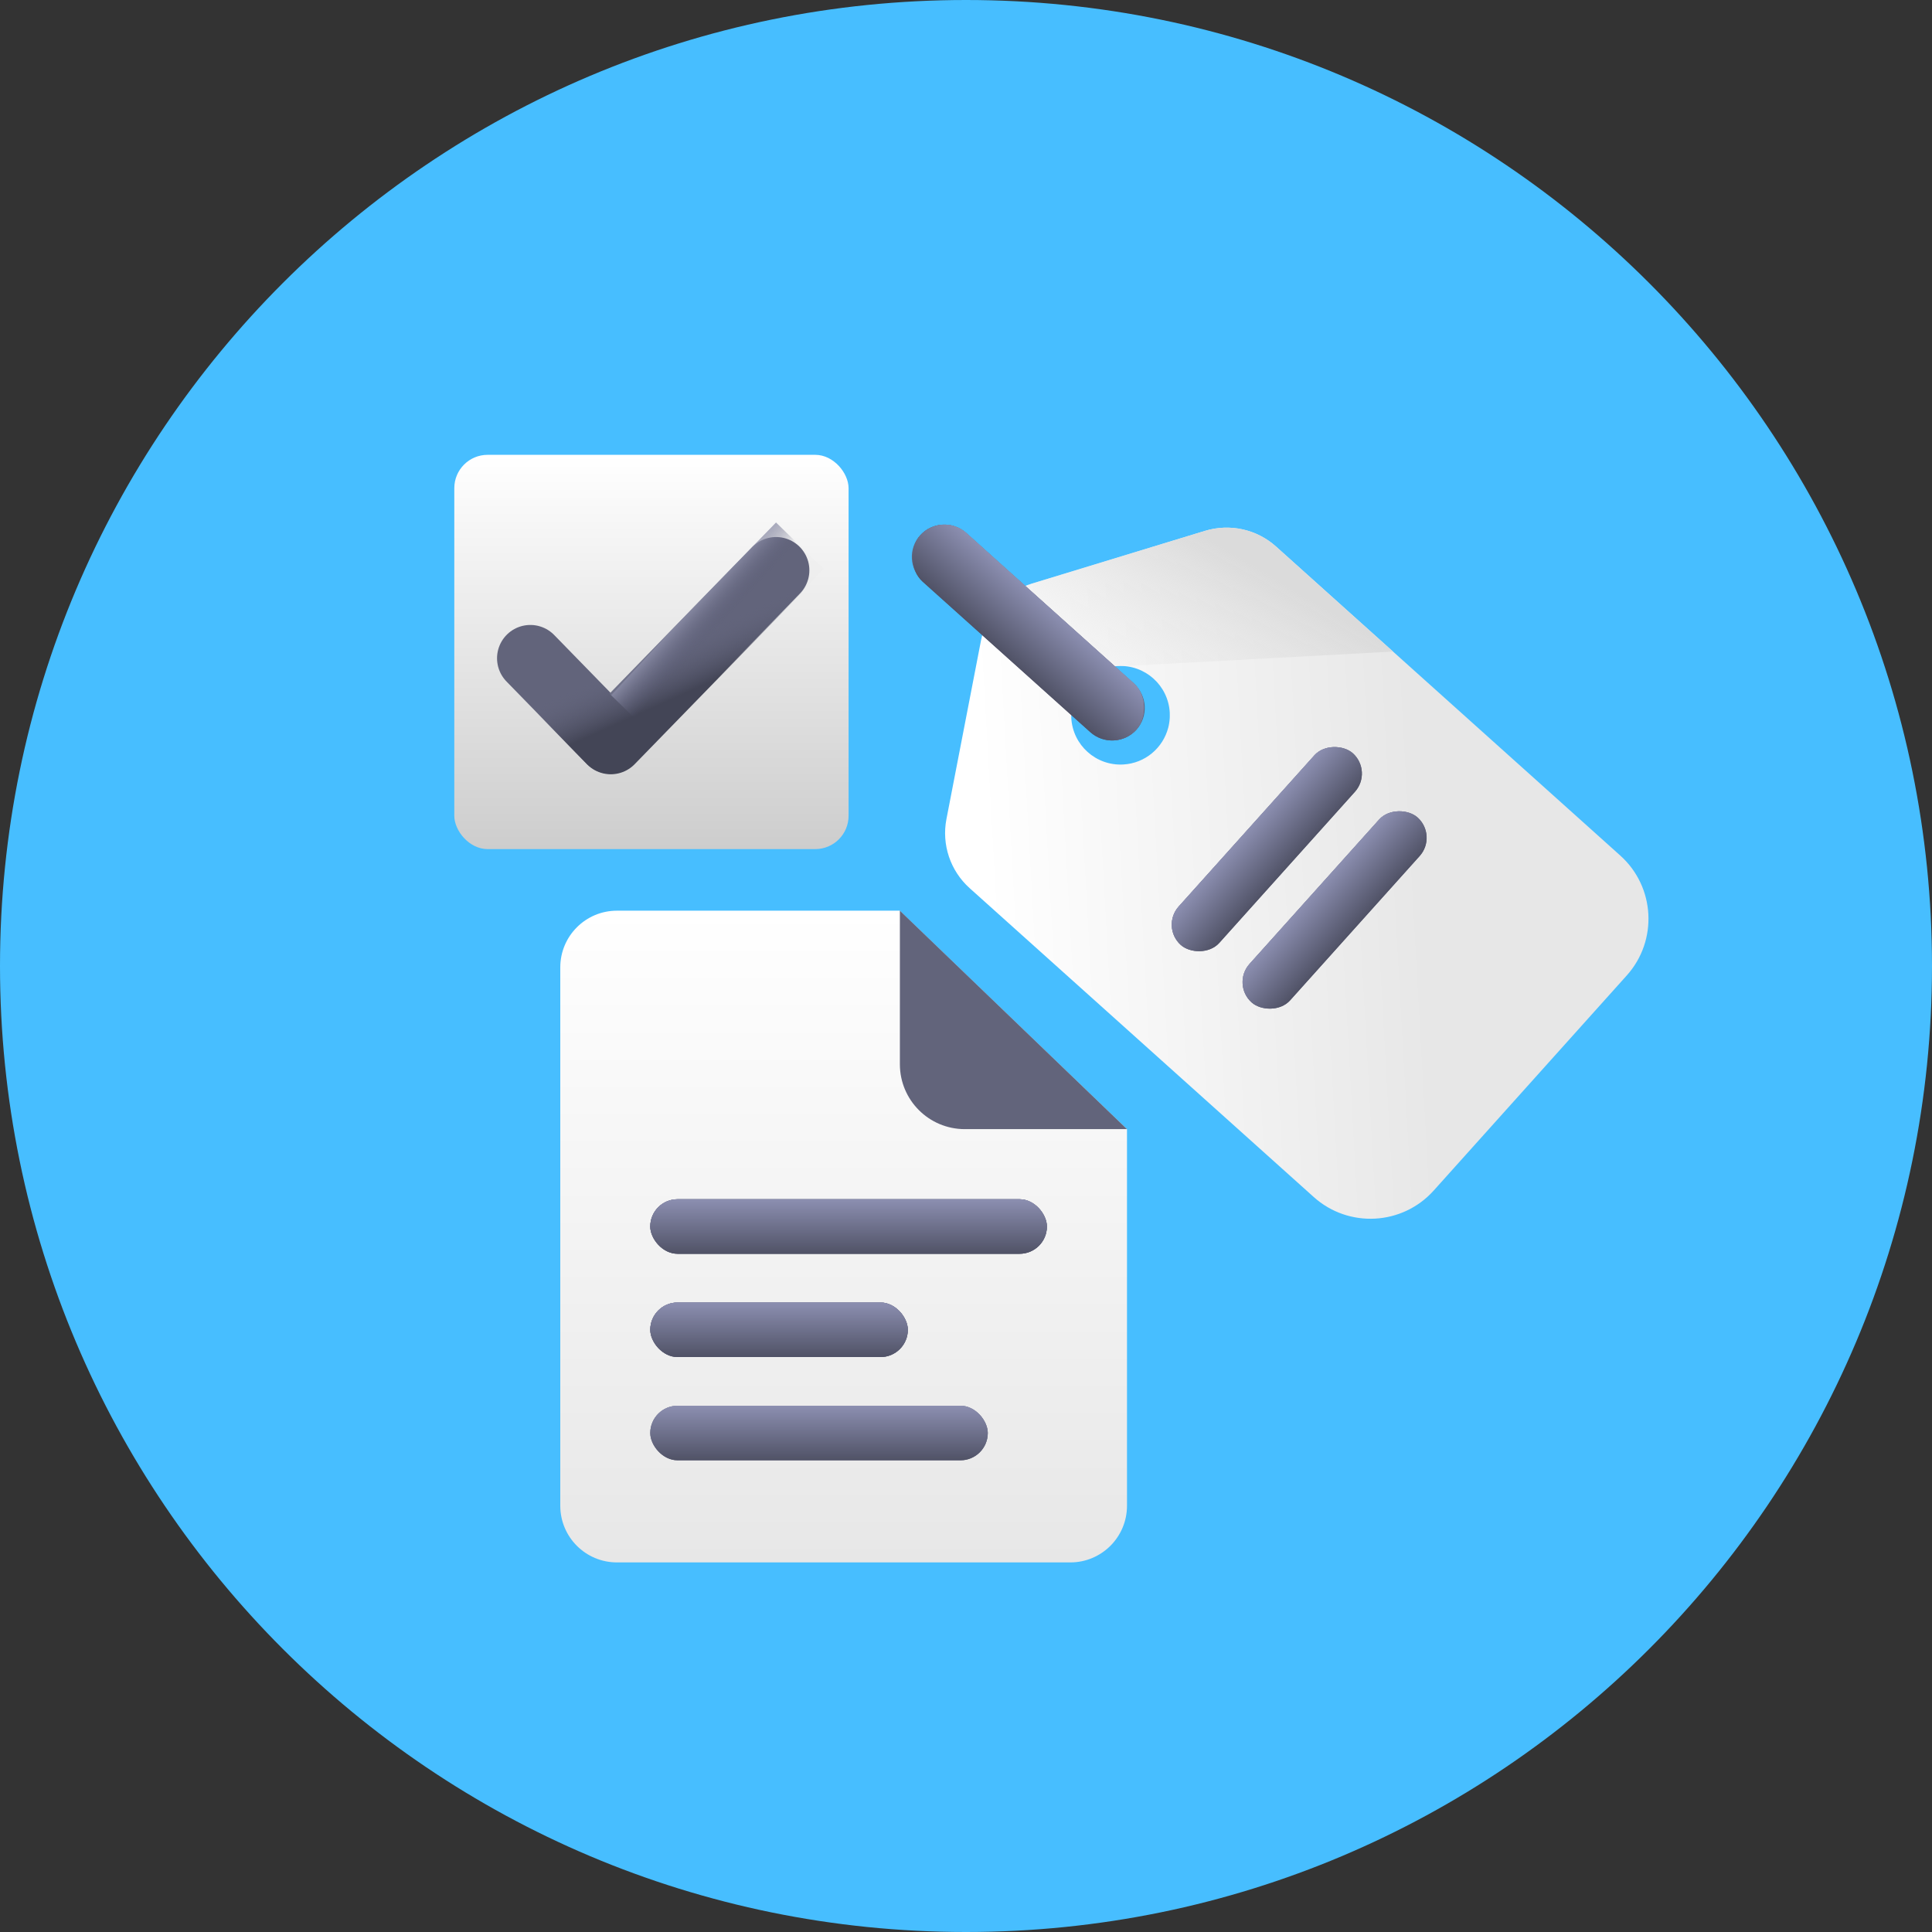
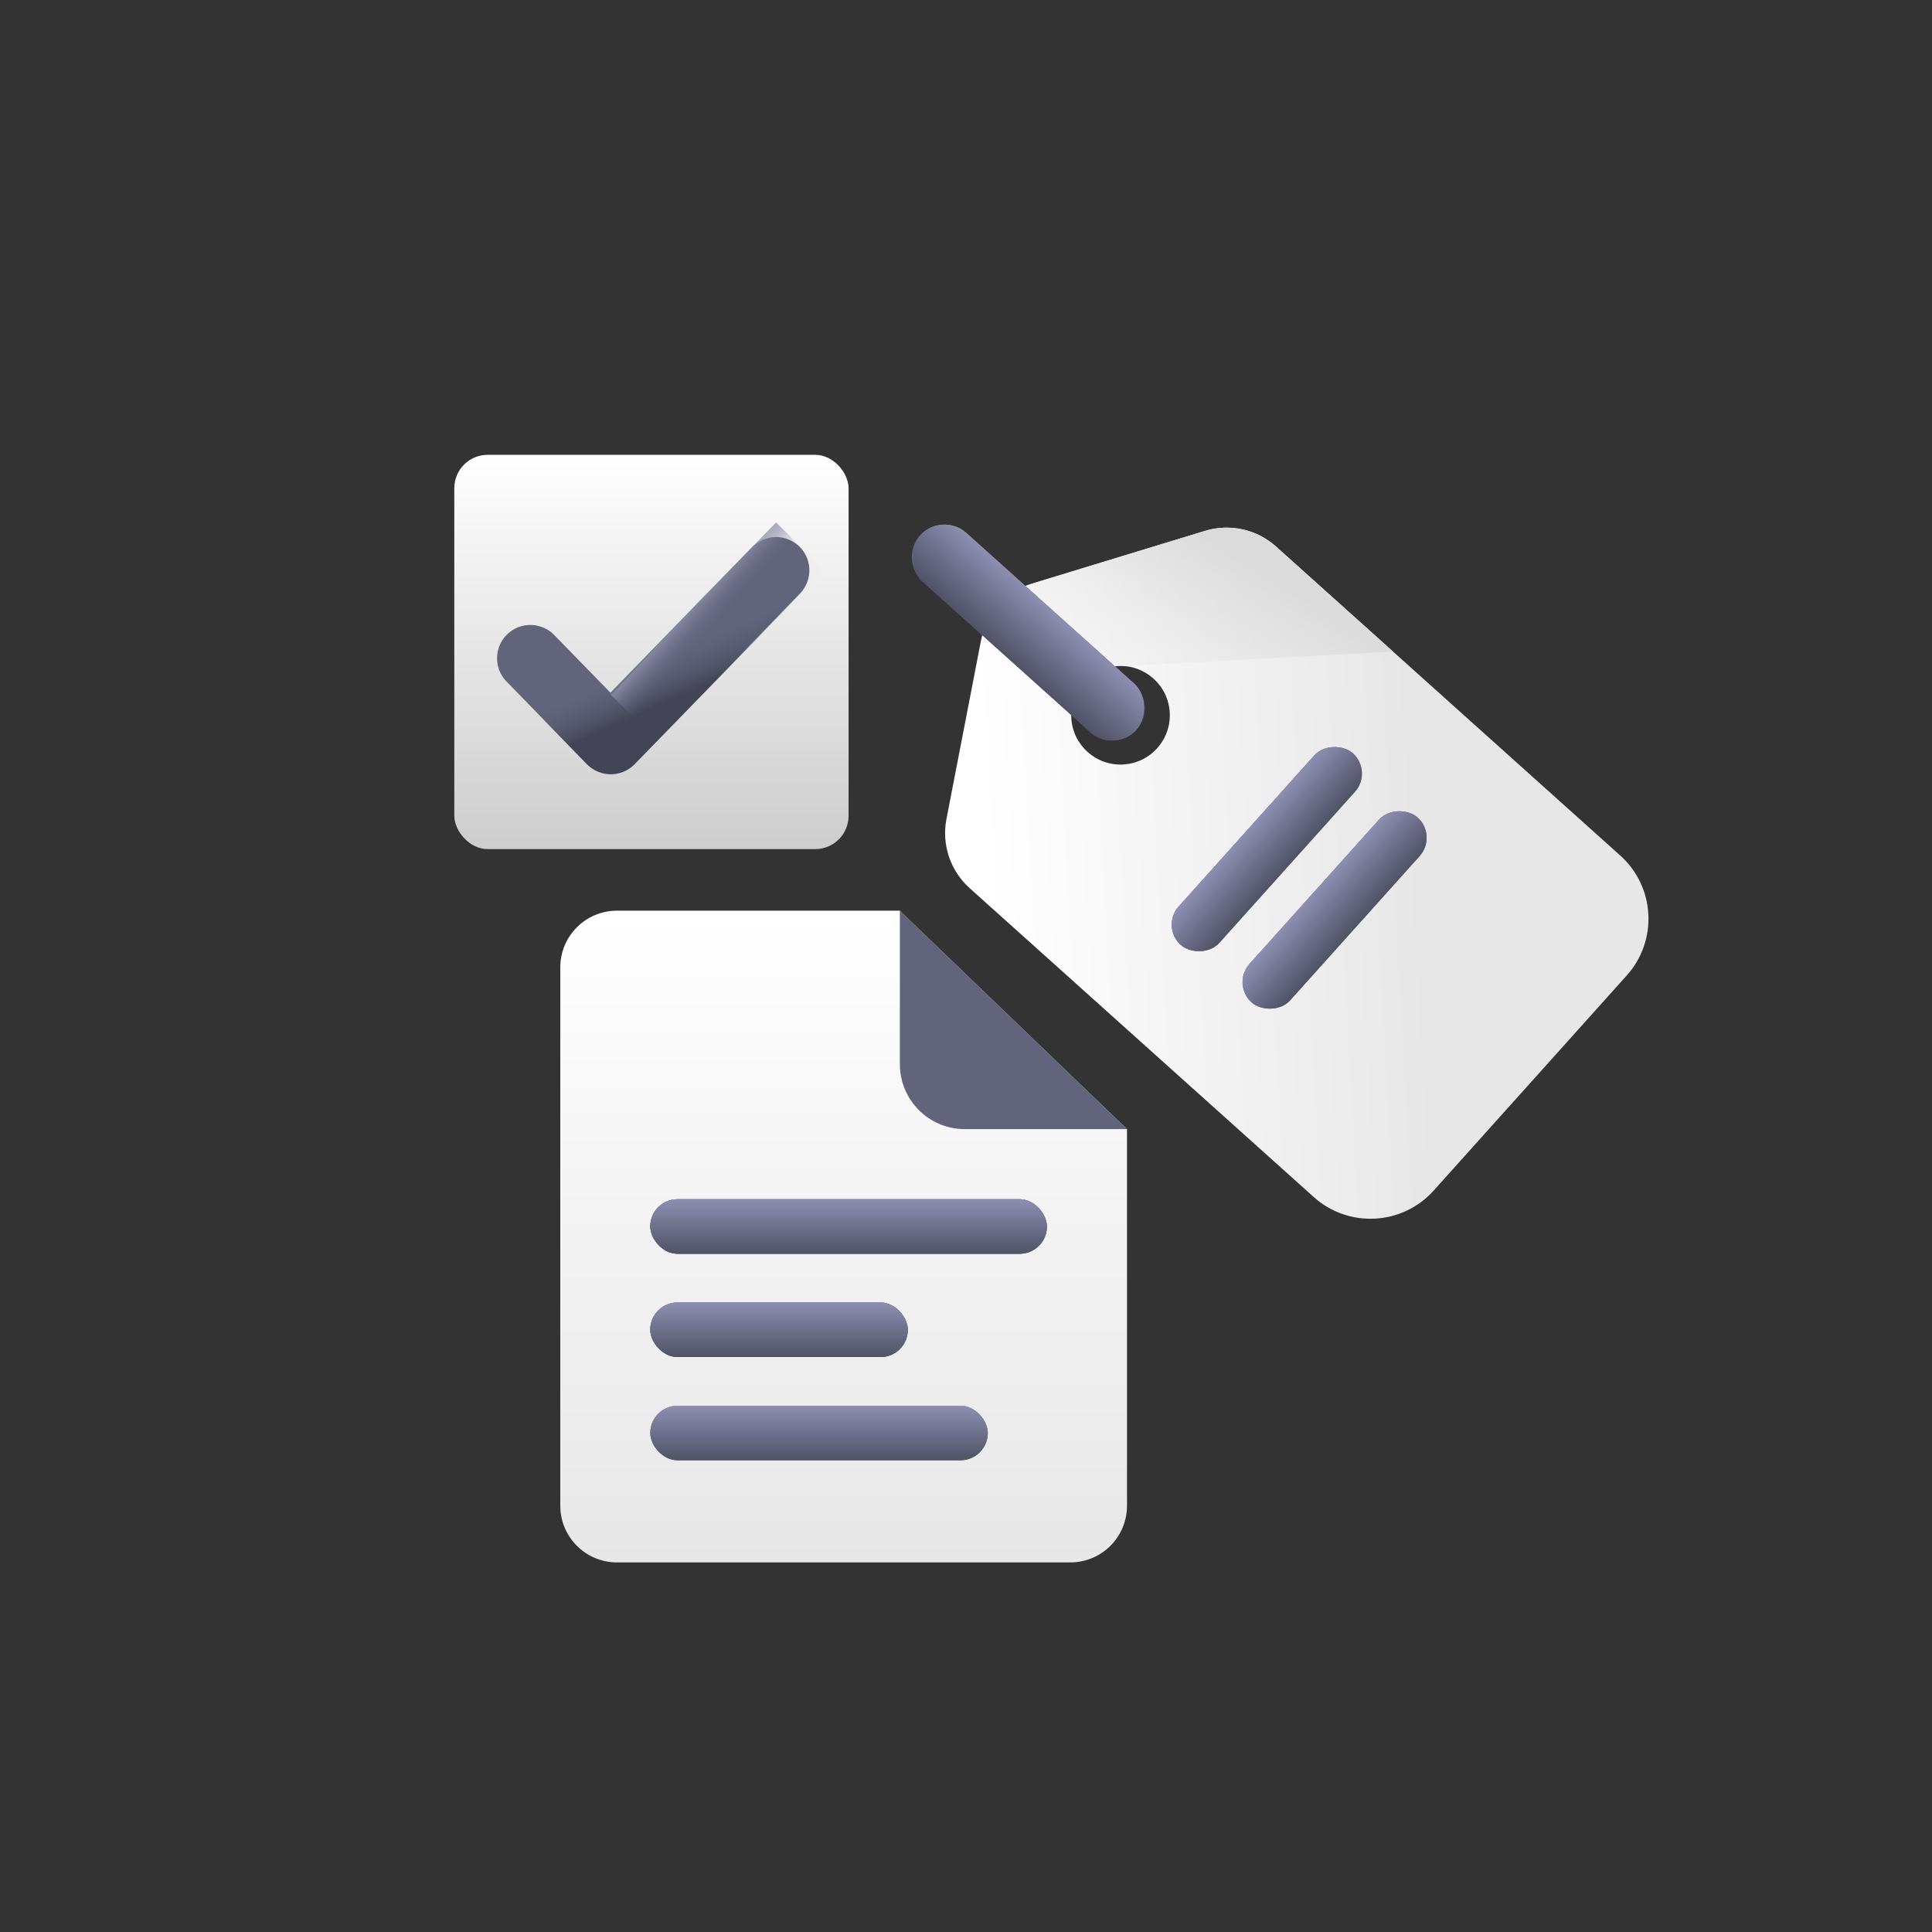
<svg xmlns="http://www.w3.org/2000/svg" width="117" height="117" viewBox="0 0 117 117" fill="none">
  <rect x="0" y="0" width="117" height="117" fill="#333333" stroke="none" />
-   <path d="M58.5 117C90.809 117 117 90.809 117 58.5C117 26.191 90.809 0 58.5 0C26.191 0 0 26.191 0 58.5C0 90.809 26.191 117 58.5 117Z" fill="#47BEFF" />
  <rect x="27.512" y="27.544" width="23.877" height="23.877" rx="2.017" fill="url(#paint0_linear)" />
  <path d="M32.117 39.863L36.97 44.84L46.998 34.538" stroke="#62647B" stroke-width="4.033" stroke-linecap="round" stroke-linejoin="round" />
  <path d="M32.136 39.896L36.989 44.872L47.017 34.57" stroke="url(#paint1_linear)" stroke-width="4.033" stroke-linecap="round" stroke-linejoin="round" />
  <path d="M38.352 43.41L48.44 33.048" stroke="url(#paint2_linear)" stroke-width="4.033" />
  <path d="M37.362 55.15H54.486L68.25 68.383V68.608V91.186C68.25 93.082 66.713 94.618 64.818 94.618H62.244H42.51H39.936H37.362C35.466 94.618 33.93 93.083 33.93 91.186V87.754V76.6L33.93 70.594L33.93 58.582C33.93 56.687 35.467 55.15 37.362 55.15Z" fill="url(#paint3_linear)" />
  <path d="M54.496 55.15V64.449C54.496 66.62 56.256 68.379 58.426 68.379H68.25L54.496 55.15Z" fill="#62647B" />
  <rect x="39.38" y="72.625" width="24.019" height="3.302" rx="1.651" fill="#62647B" />
  <rect x="39.38" y="78.879" width="15.597" height="3.302" rx="1.651" fill="#62647B" />
  <rect x="39.38" y="85.132" width="20.439" height="3.302" rx="1.651" fill="#62647B" />
  <rect x="39.38" y="85.132" width="20.439" height="3.302" rx="1.651" fill="url(#paint4_linear)" />
  <rect x="39.38" y="85.132" width="20.439" height="3.302" rx="1.651" fill="url(#paint5_linear)" />
  <rect x="39.38" y="78.879" width="15.597" height="3.302" rx="1.651" fill="#62647B" />
  <rect x="39.38" y="78.879" width="15.597" height="3.302" rx="1.651" fill="url(#paint6_linear)" />
  <rect x="39.38" y="78.879" width="15.597" height="3.302" rx="1.651" fill="url(#paint7_linear)" />
  <rect x="39.38" y="72.625" width="24.019" height="3.302" rx="1.651" fill="#62647B" />
  <rect x="39.38" y="72.625" width="24.019" height="3.302" rx="1.651" fill="url(#paint8_linear)" />
  <rect x="39.38" y="72.625" width="24.019" height="3.302" rx="1.651" fill="url(#paint9_linear)" />
  <rect x="68.345" y="50.981" width="15.597" height="3.302" rx="1.651" fill="#62647B" />
  <rect x="68.621" y="56.538" width="15.046" height="3.302" rx="1.651" fill="#62647B" />
  <path fill-rule="evenodd" clip-rule="evenodd" d="M70.774 32.819L72.977 32.148C74.478 31.691 76.108 32.05 77.276 33.099L98.122 51.811C100.236 53.708 100.412 56.96 98.514 59.074L86.824 72.098C84.926 74.213 81.673 74.388 79.559 72.491L58.721 53.786C57.55 52.735 57.016 51.145 57.316 49.6L59.411 38.774C59.727 37.145 60.917 35.823 62.504 35.339L70.774 32.819ZM64.876 43.476C64.964 45.123 66.37 46.385 68.018 46.297C69.352 46.225 70.432 45.29 70.749 44.062C70.758 44.027 70.768 43.99 70.774 43.953C70.782 43.917 70.79 43.88 70.796 43.842C70.816 43.732 70.83 43.618 70.837 43.504C70.84 43.469 70.841 43.433 70.841 43.398C70.844 43.317 70.842 43.236 70.839 43.154C70.749 41.507 69.343 40.245 67.696 40.334C67.667 40.335 67.639 40.338 67.611 40.34C67.597 40.341 67.583 40.343 67.569 40.344C67.468 40.353 67.367 40.368 67.271 40.388C65.836 40.673 64.795 41.974 64.876 43.476Z" fill="url(#paint10_linear)" />
  <path d="M77.276 33.099L84.362 39.459L68.067 40.339C67.945 40.33 67.821 40.327 67.697 40.333C67.653 40.335 67.612 40.34 67.569 40.342C67.541 40.345 67.513 40.348 67.486 40.353C67.412 40.361 67.34 40.373 67.272 40.387C65.903 40.659 64.893 41.854 64.873 43.266L59.491 38.434C59.856 37.11 60.81 36.026 62.073 35.495C62.212 35.436 62.357 35.383 62.504 35.339L70.774 32.818L72.978 32.148C74.478 31.691 76.108 32.05 77.276 33.099Z" fill="url(#paint11_linear)" />
  <path d="M68.826 44.184C68.104 44.988 66.867 45.055 66.063 44.333L55.869 35.183C55.065 34.461 54.998 33.224 55.72 32.42C56.442 31.616 57.678 31.55 58.483 32.272L68.677 41.422C69.481 42.143 69.547 43.38 68.826 44.184Z" fill="#62647B" />
  <rect x="70.28" y="56.123" width="15.597" height="3.302" rx="1.651" transform="rotate(-48.089 70.28 56.123)" fill="#62647B" />
  <rect x="70.28" y="56.123" width="15.597" height="3.302" rx="1.651" transform="rotate(-48.089 70.28 56.123)" fill="url(#paint12_linear)" />
  <rect x="70.28" y="56.123" width="15.597" height="3.302" rx="1.651" transform="rotate(-48.089 70.28 56.123)" fill="url(#paint13_linear)" />
  <rect x="74.569" y="59.602" width="15.046" height="3.302" rx="1.651" transform="rotate(-48.089 74.569 59.602)" fill="#62647B" />
  <rect x="74.569" y="59.602" width="15.046" height="3.302" rx="1.651" transform="rotate(-48.089 74.569 59.602)" fill="url(#paint14_linear)" />
  <rect x="74.569" y="59.602" width="15.046" height="3.302" rx="1.651" transform="rotate(-48.089 74.569 59.602)" fill="url(#paint15_linear)" />
  <rect x="57.048" y="30.956" width="17.597" height="3.961" rx="1.98" transform="rotate(41.911 57.048 30.956)" fill="#62647B" />
  <rect x="57.048" y="30.956" width="17.597" height="3.961" rx="1.98" transform="rotate(41.911 57.048 30.956)" fill="url(#paint16_linear)" />
  <rect x="57.048" y="30.956" width="17.597" height="3.961" rx="1.98" transform="rotate(41.911 57.048 30.956)" fill="url(#paint17_linear)" />
  <defs>
    <linearGradient id="paint0_linear" x1="27.512" y1="27.544" x2="27.512" y2="51.422" gradientUnits="userSpaceOnUse">
      <stop stop-color="white" />
      <stop offset="1" stop-color="#CDCDCD" />
    </linearGradient>
    <linearGradient id="paint1_linear" x1="43.5" y1="41.083" x2="42.298" y2="38.416" gradientUnits="userSpaceOnUse">
      <stop stop-color="#434556" />
      <stop offset="1" stop-color="#62647B" stop-opacity="0.01" />
    </linearGradient>
    <linearGradient id="paint2_linear" x1="41.85" y1="40.065" x2="40.237" y2="38.571" gradientUnits="userSpaceOnUse">
      <stop offset="0.097" stop-color="#585A75" stop-opacity="0.01" />
      <stop offset="0.969" stop-color="#8E90AA" stop-opacity="0.79" />
      <stop offset="1" stop-color="#9092AC" stop-opacity="0.34" />
    </linearGradient>
    <linearGradient id="paint3_linear" x1="33.93" y1="55.15" x2="33.93" y2="94.618" gradientUnits="userSpaceOnUse">
      <stop stop-color="white" />
      <stop offset="1" stop-color="#E7E7E7" />
    </linearGradient>
    <linearGradient id="paint4_linear" x1="39.38" y1="85.132" x2="39.38" y2="88.434" gradientUnits="userSpaceOnUse">
      <stop stop-color="#8C8FB1" />
      <stop offset="1" stop-color="#62647B" stop-opacity="0.01" />
    </linearGradient>
    <linearGradient id="paint5_linear" x1="39.38" y1="85.132" x2="39.38" y2="88.434" gradientUnits="userSpaceOnUse">
      <stop stop-color="#8C8FB1" />
      <stop offset="1" stop-color="#505266" />
    </linearGradient>
    <linearGradient id="paint6_linear" x1="39.38" y1="78.879" x2="39.38" y2="82.181" gradientUnits="userSpaceOnUse">
      <stop stop-color="#8C8FB1" />
      <stop offset="1" stop-color="#62647B" stop-opacity="0.01" />
    </linearGradient>
    <linearGradient id="paint7_linear" x1="39.38" y1="78.879" x2="39.38" y2="82.181" gradientUnits="userSpaceOnUse">
      <stop stop-color="#8C8FB1" />
      <stop offset="1" stop-color="#505266" />
    </linearGradient>
    <linearGradient id="paint8_linear" x1="39.38" y1="72.625" x2="39.38" y2="75.927" gradientUnits="userSpaceOnUse">
      <stop stop-color="#8C8FB1" />
      <stop offset="1" stop-color="#62647B" stop-opacity="0.01" />
    </linearGradient>
    <linearGradient id="paint9_linear" x1="39.38" y1="72.625" x2="39.38" y2="75.927" gradientUnits="userSpaceOnUse">
      <stop stop-color="#8C8FB1" />
      <stop offset="1" stop-color="#505266" />
    </linearGradient>
    <linearGradient id="paint10_linear" x1="60.463" y1="66.797" x2="86.711" y2="65.33" gradientUnits="userSpaceOnUse">
      <stop stop-color="white" />
      <stop offset="1" stop-color="#E7E7E7" />
    </linearGradient>
    <linearGradient id="paint11_linear" x1="70.199" y1="30.799" x2="61.19" y2="45.777" gradientUnits="userSpaceOnUse">
      <stop stop-color="#DBDBDB" />
      <stop offset="1" stop-color="white" stop-opacity="0.01" />
    </linearGradient>
    <linearGradient id="paint12_linear" x1="70.281" y1="56.123" x2="70.281" y2="59.425" gradientUnits="userSpaceOnUse">
      <stop stop-color="#8C8FB1" />
      <stop offset="1" stop-color="#62647B" stop-opacity="0.01" />
    </linearGradient>
    <linearGradient id="paint13_linear" x1="70.281" y1="56.123" x2="70.281" y2="59.425" gradientUnits="userSpaceOnUse">
      <stop stop-color="#8C8FB1" />
      <stop offset="1" stop-color="#505266" />
    </linearGradient>
    <linearGradient id="paint14_linear" x1="74.569" y1="59.602" x2="74.569" y2="62.904" gradientUnits="userSpaceOnUse">
      <stop stop-color="#8C8FB1" />
      <stop offset="1" stop-color="#62647B" stop-opacity="0.01" />
    </linearGradient>
    <linearGradient id="paint15_linear" x1="74.569" y1="59.602" x2="74.569" y2="62.904" gradientUnits="userSpaceOnUse">
      <stop stop-color="#8C8FB1" />
      <stop offset="1" stop-color="#505266" />
    </linearGradient>
    <linearGradient id="paint16_linear" x1="57.048" y1="30.956" x2="57.048" y2="34.917" gradientUnits="userSpaceOnUse">
      <stop stop-color="#8C8FB1" />
      <stop offset="1" stop-color="#62647B" stop-opacity="0.01" />
    </linearGradient>
    <linearGradient id="paint17_linear" x1="57.048" y1="30.956" x2="57.048" y2="34.917" gradientUnits="userSpaceOnUse">
      <stop stop-color="#8C8FB1" />
      <stop offset="1" stop-color="#505266" />
    </linearGradient>
  </defs>
</svg>